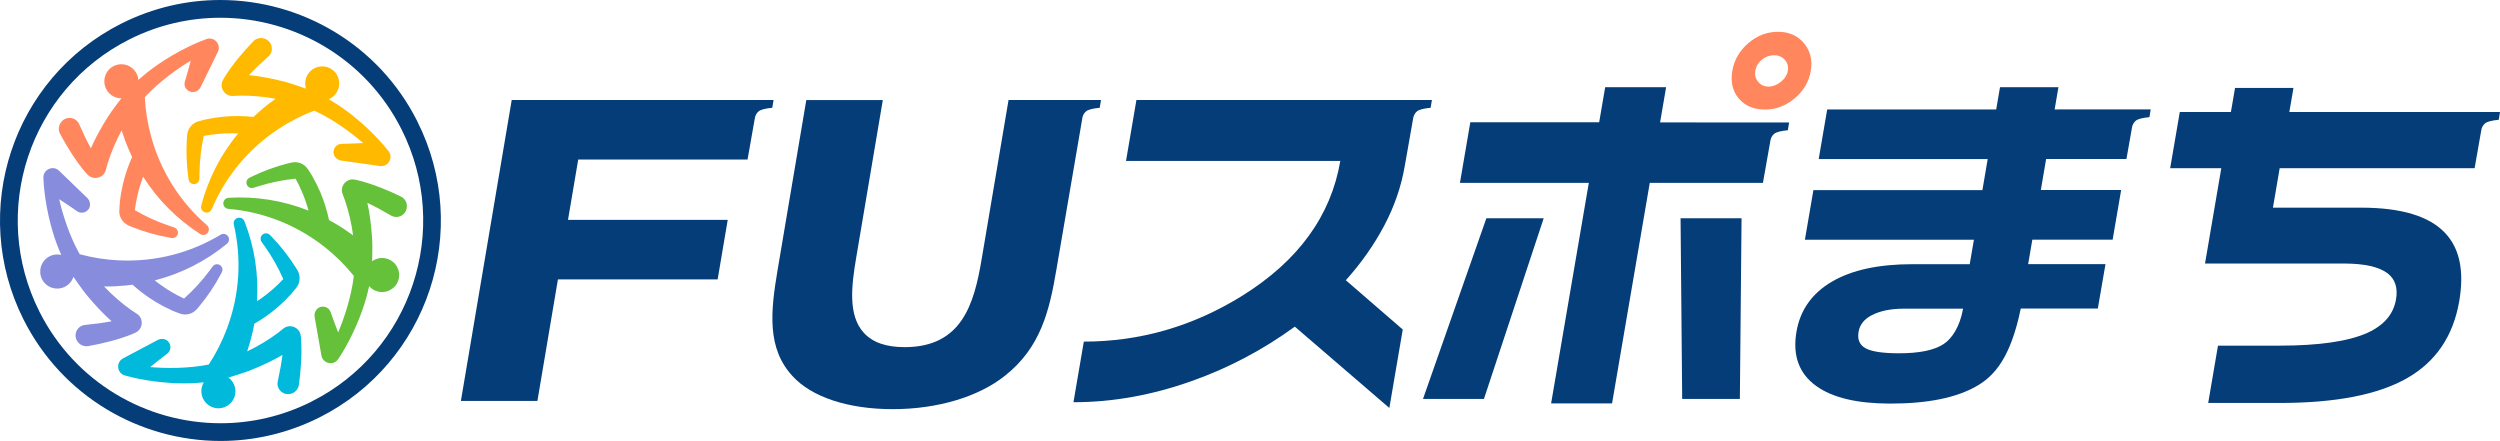
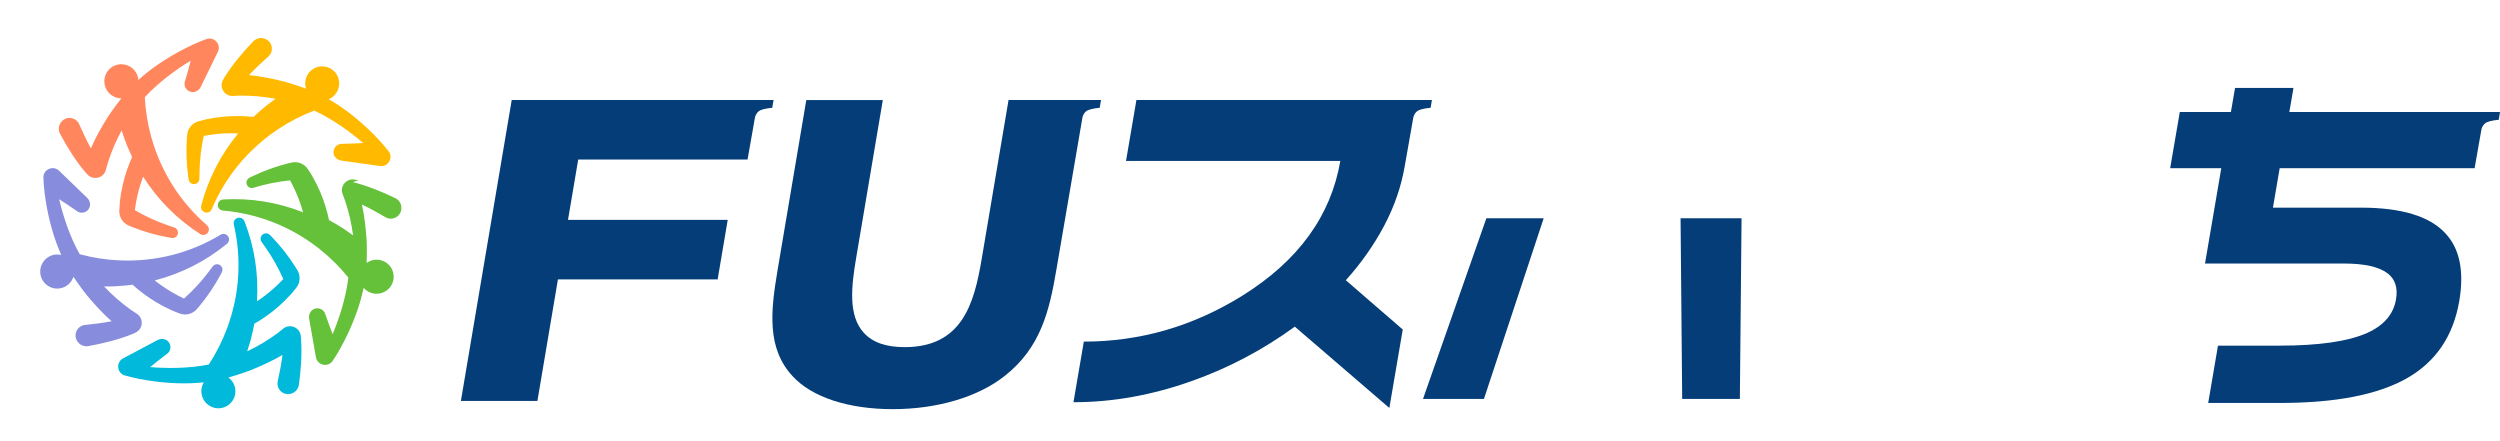
<svg xmlns="http://www.w3.org/2000/svg" id="_レイヤー_2" viewBox="0 0 605.45 106.79">
  <defs>
    <style>.cls-1{fill:#00b9db;}.cls-2{fill:#043d78;}.cls-3{fill:#65c03a;}.cls-4{fill:#ffba00;}.cls-5{fill:#ff865d;}.cls-6{fill:#878ddc;}</style>
  </defs>
  <g id="_レイヤー_1-2">
    <g>
-       <path class="cls-5" d="M427.39,26.54c2.65,0,5.06-.9,7.22-2.7,2.16-1.8,3.47-4.02,3.93-6.68,.44-2.59-.1-4.82-1.64-6.67-1.54-1.86-3.64-2.79-6.29-2.79s-5.05,.91-7.19,2.74c-2.14,1.83-3.44,4.07-3.89,6.72-.46,2.71,.07,4.95,1.59,6.72,1.52,1.77,3.61,2.65,6.27,2.65Zm-2.29-9.37c.19-1.12,.73-2.03,1.62-2.74,.89-.71,1.86-1.06,2.92-1.06s1.93,.37,2.6,1.1c.67,.74,.91,1.64,.73,2.7-.17,1-.74,1.89-1.69,2.65-.96,.77-1.94,1.15-2.94,1.15-1.06,0-1.91-.38-2.54-1.15-.64-.76-.87-1.65-.7-2.65Z" />
      <polygon class="cls-2" points="407.39 96.62 421.36 96.62 421.77 52.86 407 52.86 407.39 96.62" />
      <polygon class="cls-2" points="344.62 96.62 359.38 96.62 373.85 52.86 359.97 52.86 344.62 96.62" />
      <path class="cls-2" d="M183.47,24.21h-59.54l-12.31,72.88h18.53l4.97-29.43h38.68l2.44-14.42h-38.68l2.47-14.6h41.01l1.78-10.09c.12-.64,.42-1.17,.9-1.58,.48-.41,1.58-.7,3.31-.87l.31-1.88h-3.86Z" />
      <path class="cls-2" d="M262.12,28.55c.12-.64,.42-1.17,.9-1.58,.48-.41,1.58-.7,3.31-.87l.31-1.88h-22.39s-6.52,38.59-6.52,38.59c-1.82,10.76-4.75,21.26-18.64,21.26-4.53,0-7.77-1.14-9.9-3.48-3.82-4.19-3.01-11.24-1.85-18.1l6.46-38.26h-18.53l-6.97,41.27c-1.69,10.02-2.59,18.87,3.65,25.6,4.64,5.08,13.48,7.99,24.25,7.99s20.75-2.95,27.2-8.11c8.65-6.84,10.76-15.73,12.46-25.81l6.27-36.61Z" />
      <path class="cls-2" d="M346.77,24.21h-71.55l-2.52,14.76h51.9c-2.28,13.32-10.18,24.19-23.7,32.62-11.94,7.43-24.74,11.14-38.42,11.14l-2.51,14.68c9.49,0,19.04-1.71,28.64-5.13,8.84-3.12,17.17-7.51,24.97-13.17l22.89,19.69,3.25-19-13.79-11.93c3.71-4.13,6.81-8.53,9.29-13.21,2.48-4.68,4.15-9.53,5-14.54l2.04-11.57c.12-.64,.42-1.17,.9-1.58,.48-.41,1.58-.7,3.31-.87l.31-1.88Z" />
-       <path class="cls-2" d="M410.87,29.64h-8.83l1.46-8.52h-14.76l-1.45,8.49h-31.21l-2.51,14.68h31.21l-9.13,53.4h14.76l9.13-53.4h27.41l.1-.59,1.72-9.71c.12-.64,.42-1.17,.9-1.58,.48-.41,1.58-.7,3.31-.87l.31-1.88h-22.4Z" />
-       <path class="cls-2" d="M498.46,26.51h-.87l.92-5.39h-14.15l-.92,5.39h-40.93l-2.06,12.02h40.93l-1.28,7.51h-40.93l-2.06,12.02h40.93l-1.01,5.92h-13.88c-8.19,0-14.7,1.41-19.51,4.24-4.82,2.83-7.67,6.87-8.57,12.11-.99,5.78,.62,10.17,4.82,13.17,3.94,2.83,9.91,4.24,17.93,4.24,9.08,0,16.07-1.43,20.98-4.29,4.19-2.44,8.13-6.77,10.59-18.73h18.66l1.86-10.76h-18.73l1.01-5.92h19.45l2.06-12.02h-19.45l1.28-7.51h19.45l1.36-7.69c.12-.64,.42-1.17,.9-1.58,.48-.41,1.58-.7,3.31-.87l.31-1.88h-22.4Zm-27.73,56.8c-2.26,1.5-5.87,2.25-10.82,2.25-3.89,0-6.58-.4-8.06-1.19-1.49-.8-2.07-2.14-1.74-4.02,.3-1.77,1.4-3.12,3.3-4.07,1.9-.94,4.24-1.53,7.89-1.53h14.12c-.8,4.45-2.72,7.25-4.69,8.56Z" />
      <path class="cls-2" d="M601.64,27.13h-47.21l1-5.83h-14.15l-1,5.83h-12.38l-2.33,13.61h12.38l-3.94,23.08h33.6c5.01,0,8.56,.8,10.64,2.39,1.82,1.42,2.49,3.51,2.02,6.28-.61,3.6-2.93,6.31-6.96,8.13-4.6,2.06-11.7,3.09-21.31,3.09h-14.85l-2.37,13.88h17.33c13.5,0,23.75-1.99,30.77-5.97,7.01-3.98,11.25-10.21,12.7-18.7,1.24-7.25,.11-12.73-3.38-16.44-3.83-4.13-10.64-6.19-20.43-6.19h-21.31l1.63-9.55h47.21l1.63-9.28c.12-.64,.42-1.17,.9-1.58,.48-.41,1.58-.7,3.31-.87l.31-1.88h-3.81Z" />
    </g>
    <g>
-       <path class="cls-2" d="M101.07,29.39C91.69,10.75,72.88,0,53.35,0c-8.07,0-16.26,1.84-23.96,5.71C3.05,18.97-7.54,51.07,5.71,77.4c9.38,18.63,28.19,29.39,47.72,29.39,8.07,0,16.26-1.84,23.96-5.71,26.33-13.26,36.93-45.35,23.67-71.69Zm-25.6,67.86c-7.08,3.57-14.62,5.25-22.04,5.25-17.96,0-35.26-9.89-43.88-27.02C-2.64,51.26,7.1,21.75,31.32,9.55c7.08-3.57,14.62-5.25,22.04-5.25,17.96,0,35.26,9.89,43.88,27.02,12.19,24.21,2.45,53.73-21.77,65.92Z" />
      <path class="cls-5" d="M20.6,41.61c.16,.19,.35,.4,.57,.64,1.41,1.53,3.96,.89,4.47-1.13,.15-.61,.3-1.16,.43-1.56,.87-2.76,2-5.44,3.39-7.97,.52,1.65,1.13,3.29,1.83,4.88,.23,.52,.47,1.04,.71,1.54-.97,2.15-1.73,4.4-2.26,6.7-.33,1.44-.58,2.91-.73,4.39-.05,.51-.09,1.22-.12,1.93-.06,1.54,.83,2.96,2.23,3.57,.31,.13,.59,.26,.82,.35,2.93,1.18,5.97,2.04,9.05,2.58,.15,.03,.36,.06,.6,.1,.82,.13,1.56-.54,1.51-1.37h0c-.03-.54-.38-1-.89-1.17l-1.32-.44c-2.86-.97-5.63-2.23-8.23-3.76,.14-1.14,.34-2.29,.6-3.43,.36-1.58,.83-3.15,1.4-4.67,3.58,5.63,8.23,10.29,13.85,13.9,.4,.26,.91,.28,1.33,.07h.02c.84-.44,.98-1.59,.27-2.21-6.51-5.63-11.16-12.97-13.49-21.35-.88-3.16-1.41-6.41-1.57-9.66,3.48-3.79,8.04-7,11.13-8.85-.41,1.6-.93,3.39-1.42,5.03-.54,1.78,1.45,3.27,3.01,2.25,.03-.02,.06-.04,.09-.06,.3-.2,.54-.47,.7-.79l4.18-8.56c.89-1.81-.89-3.79-2.79-3.09-1.04,.38-2.15,.83-3.24,1.33-4.65,2.15-9.07,4.98-12.18,7.66l-1.04,.9c-.05-.6-.22-1.2-.55-1.76-1.03-1.78-3.27-2.53-5.16-1.73-2.22,.94-3.16,3.55-2.09,5.67h0c.72,1.44,2.18,2.27,3.68,2.27-.2,.24-2.31,3-3.23,4.44-1.59,2.51-3.21,5.44-4.15,7.67-.92-1.65-1.88-3.66-2.83-5.83-.82-1.88-3.42-2.08-4.5-.33-.02,.03-.03,.05-.05,.08-.48,.77-.52,1.75-.09,2.55,1.62,3.06,3.82,6.6,6.05,9.23Z" />
      <path class="cls-6" d="M32.02,80.9c.23-.09,.49-.21,.78-.34,1.89-.87,2.07-3.49,.3-4.6-.53-.33-1.01-.65-1.35-.89-2.36-1.68-4.55-3.59-6.54-5.69,1.73,.02,3.48-.06,5.21-.23,.56-.06,1.13-.12,1.69-.2,1.74,1.59,3.65,3,5.68,4.22,1.26,.76,2.59,1.45,3.95,2.05,.46,.21,1.13,.46,1.8,.71,1.44,.53,3.07,.13,4.09-1.02,.22-.25,.42-.48,.58-.67,2.02-2.42,3.79-5.05,5.25-7.81,.07-.13,.17-.32,.28-.54,.37-.74-.03-1.65-.84-1.86h0c-.52-.14-1.07,.05-1.39,.49l-.83,1.12c-1.8,2.42-3.86,4.66-6.12,6.67-1.04-.49-2.07-1.03-3.07-1.63-1.39-.83-2.74-1.76-4.01-2.77,6.46-1.67,12.33-4.65,17.49-8.88,.37-.3,.55-.77,.48-1.24v-.03c-.15-.93-1.2-1.42-2.01-.93-7.37,4.45-15.78,6.6-24.47,6.23-3.28-.14-6.53-.64-9.67-1.5-2.53-4.48-4.17-9.81-4.97-13.32,1.39,.88,2.94,1.93,4.34,2.91,1.53,1.06,3.56-.37,3.06-2.16-.01-.04-.02-.07-.03-.11-.09-.34-.28-.66-.54-.91l-6.85-6.62c-1.45-1.4-3.88-.32-3.8,1.69,.04,1.11,.13,2.3,.27,3.49,.61,5.09,1.94,10.17,3.52,13.95l.53,1.26c-.58-.14-1.21-.16-1.84-.02-2.01,.43-3.41,2.33-3.24,4.38,.2,2.4,2.4,4.1,4.74,3.74h0c1.59-.24,2.83-1.37,3.3-2.8,.17,.27,2.14,3.12,3.23,4.44,1.89,2.29,4.18,4.73,6.01,6.32-1.85,.36-4.06,.66-6.42,.89-2.04,.2-3.03,2.61-1.71,4.18,.02,.02,.04,.05,.06,.07,.59,.7,1.5,1.03,2.4,.88,3.41-.59,7.46-1.6,10.65-2.9Z" />
      <path class="cls-1" d="M72.92,82.18c-.02-.24-.05-.53-.08-.85-.24-2.07-2.68-3.05-4.28-1.71-.48,.4-.93,.76-1.26,1.01-2.32,1.72-4.82,3.22-7.43,4.46,.55-1.64,1.02-3.33,1.39-5.02,.12-.55,.23-1.11,.33-1.67,2.05-1.17,3.99-2.55,5.77-4.1,1.11-.97,2.18-2.02,3.17-3.12,.34-.38,.79-.93,1.23-1.49,.95-1.21,1.07-2.88,.29-4.2-.17-.29-.33-.55-.46-.76-1.68-2.67-3.63-5.16-5.81-7.41-.1-.11-.26-.26-.43-.43-.59-.59-1.57-.48-2.03,.22h0c-.29,.45-.28,1.03,.03,1.47l.81,1.13c1.74,2.46,3.24,5.11,4.45,7.88-.78,.84-1.62,1.65-2.5,2.42-1.22,1.07-2.52,2.06-3.87,2.95,.41-6.66-.61-13.16-3.04-19.38-.17-.44-.57-.76-1.04-.84h-.03c-.93-.15-1.72,.69-1.51,1.61,1.96,8.39,1.4,17.05-1.64,25.2-1.15,3.07-2.63,6.01-4.41,8.73-5.04,1.02-10.62,.93-14.2,.62,1.27-1.05,2.75-2.2,4.11-3.23,1.48-1.13,.75-3.5-1.11-3.58-.04,0-.08,0-.11,0-.36-.02-.71,.06-1.03,.23l-8.42,4.47c-1.78,.95-1.51,3.59,.44,4.14,1.07,.3,2.23,.59,3.4,.82,5.03,.99,10.27,1.3,14.35,.96l1.37-.12c-.31,.51-.52,1.1-.59,1.75-.21,2.05,1.16,3.96,3.16,4.43,2.35,.55,4.64-1.01,5.02-3.35h0c.26-1.59-.43-3.11-1.64-4,.31-.08,3.63-1.07,5.22-1.7,2.76-1.09,5.79-2.52,7.87-3.76-.23,1.87-.63,4.07-1.14,6.38-.44,2.01,1.54,3.69,3.45,2.92,.03-.01,.06-.02,.08-.03,.85-.34,1.45-1.11,1.58-2.01,.49-3.43,.79-7.59,.53-11.03Z" />
-       <path class="cls-3" d="M86.78,43.68c-.24-.06-.52-.12-.84-.18-2.04-.41-3.73,1.61-2.95,3.54,.23,.58,.44,1.12,.57,1.52,.92,2.74,1.58,5.58,1.95,8.44-1.39-1.03-2.85-2-4.35-2.87-.49-.28-.99-.56-1.48-.83-.48-2.31-1.19-4.58-2.11-6.75-.58-1.36-1.25-2.7-1.99-3.98-.25-.44-.64-1.04-1.04-1.63-.85-1.28-2.4-1.91-3.91-1.58-.33,.07-.63,.14-.86,.2-3.06,.77-6.03,1.86-8.84,3.23-.13,.07-.33,.16-.54,.27-.74,.38-.94,1.35-.42,2h0c.34,.42,.9,.59,1.41,.42l1.33-.41c2.88-.9,5.86-1.5,8.87-1.8,.55,1,1.07,2.05,1.53,3.13,.64,1.49,1.18,3.03,1.61,4.6-6.21-2.45-12.71-3.49-19.37-3.1-.48,.03-.9,.3-1.12,.73v.02c-.44,.84,.12,1.85,1.06,1.93,8.58,.73,16.65,3.94,23.46,9.34,2.57,2.04,4.9,4.36,6.94,6.89-.59,5.11-2.4,10.39-3.8,13.7-.61-1.53-1.24-3.29-1.81-4.91-.61-1.76-3.09-1.79-3.75-.05-.01,.04-.03,.07-.04,.11-.13,.33-.16,.7-.1,1.05l1.65,9.39c.35,1.99,2.95,2.54,4.07,.86,.62-.92,1.25-1.94,1.83-2.98,2.5-4.48,4.41-9.37,5.35-13.36l.31-1.33c.39,.46,.89,.84,1.48,1.1,1.88,.83,4.13,.12,5.19-1.64,1.25-2.06,.47-4.73-1.64-5.81h0c-1.43-.74-3.09-.56-4.31,.33,.02-.32,.11-3.78,0-5.49-.18-2.96-.6-6.28-1.15-8.65,1.71,.79,3.67,1.86,5.72,3.06,1.77,1.04,3.98-.33,3.84-2.38,0-.03,0-.06,0-.09-.06-.91-.61-1.72-1.43-2.12-3.11-1.53-6.98-3.09-10.32-3.91Z" />
+       <path class="cls-3" d="M86.78,43.68c-.24-.06-.52-.12-.84-.18-2.04-.41-3.73,1.61-2.95,3.54,.23,.58,.44,1.12,.57,1.52,.92,2.74,1.58,5.58,1.95,8.44-1.39-1.03-2.85-2-4.35-2.87-.49-.28-.99-.56-1.48-.83-.48-2.31-1.19-4.58-2.11-6.75-.58-1.36-1.25-2.7-1.99-3.98-.25-.44-.64-1.04-1.04-1.63-.85-1.28-2.4-1.91-3.91-1.58-.33,.07-.63,.14-.86,.2-3.06,.77-6.03,1.86-8.84,3.23-.13,.07-.33,.16-.54,.27-.74,.38-.94,1.35-.42,2h0c.34,.42,.9,.59,1.41,.42c2.88-.9,5.86-1.5,8.87-1.8,.55,1,1.07,2.05,1.53,3.13,.64,1.49,1.18,3.03,1.61,4.6-6.21-2.45-12.71-3.49-19.37-3.1-.48,.03-.9,.3-1.12,.73v.02c-.44,.84,.12,1.85,1.06,1.93,8.58,.73,16.65,3.94,23.46,9.34,2.57,2.04,4.9,4.36,6.94,6.89-.59,5.11-2.4,10.39-3.8,13.7-.61-1.53-1.24-3.29-1.81-4.91-.61-1.76-3.09-1.79-3.75-.05-.01,.04-.03,.07-.04,.11-.13,.33-.16,.7-.1,1.05l1.65,9.39c.35,1.99,2.95,2.54,4.07,.86,.62-.92,1.25-1.94,1.83-2.98,2.5-4.48,4.41-9.37,5.35-13.36l.31-1.33c.39,.46,.89,.84,1.48,1.1,1.88,.83,4.13,.12,5.19-1.64,1.25-2.06,.47-4.73-1.64-5.81h0c-1.43-.74-3.09-.56-4.31,.33,.02-.32,.11-3.78,0-5.49-.18-2.96-.6-6.28-1.15-8.65,1.71,.79,3.67,1.86,5.72,3.06,1.77,1.04,3.98-.33,3.84-2.38,0-.03,0-.06,0-.09-.06-.91-.61-1.72-1.43-2.12-3.11-1.53-6.98-3.09-10.32-3.91Z" />
      <path class="cls-4" d="M54.44,18.6c-.13,.21-.27,.46-.43,.74-1.02,1.81,.38,4.04,2.46,3.9,.63-.04,1.2-.07,1.62-.08,2.89-.03,5.79,.23,8.63,.76-1.41,1-2.78,2.09-4.08,3.25-.42,.38-.84,.76-1.25,1.15-2.34-.26-4.72-.28-7.07-.08-1.47,.13-2.95,.35-4.4,.66-.5,.11-1.19,.29-1.87,.48-1.48,.42-2.56,1.7-2.71,3.23-.03,.33-.06,.64-.08,.88-.21,3.15-.1,6.31,.34,9.41,.02,.15,.05,.36,.09,.6,.13,.82,.99,1.31,1.77,1.01h0c.5-.19,.83-.67,.84-1.21l.02-1.39c.04-3.02,.38-6.04,1.03-8.99,1.12-.22,2.28-.38,3.45-.49,1.61-.15,3.25-.19,4.87-.11-4.24,5.15-7.24,11.01-8.94,17.47-.12,.46,0,.95,.35,1.29l.02,.02c.67,.67,1.8,.45,2.17-.42,3.35-7.93,8.89-14.62,16.13-19.42,2.73-1.81,5.66-3.32,8.7-4.47,4.68,2.14,9.14,5.49,11.85,7.85-1.64,.1-3.52,.16-5.22,.2-1.86,.04-2.66,2.39-1.21,3.55,.03,.02,.06,.05,.09,.07,.28,.22,.61,.37,.97,.42l9.44,1.33c2,.28,3.33-2.02,2.08-3.6-.69-.87-1.46-1.79-2.27-2.67-3.49-3.76-7.54-7.09-11.05-9.21l-1.17-.71c.56-.23,1.07-.58,1.5-1.07,1.37-1.53,1.39-3.89,.05-5.44-1.58-1.83-4.35-1.91-6.03-.24h0c-1.14,1.13-1.48,2.77-1.02,4.2-.29-.12-3.56-1.27-5.22-1.7-2.88-.74-6.16-1.37-8.58-1.58,1.28-1.38,2.9-2.92,4.67-4.49,1.54-1.36,.92-3.89-1.07-4.39-.03,0-.06-.01-.09-.02-.89-.22-1.82,.05-2.46,.7-2.41,2.48-5.1,5.68-6.91,8.61Z" />
    </g>
  </g>
</svg>